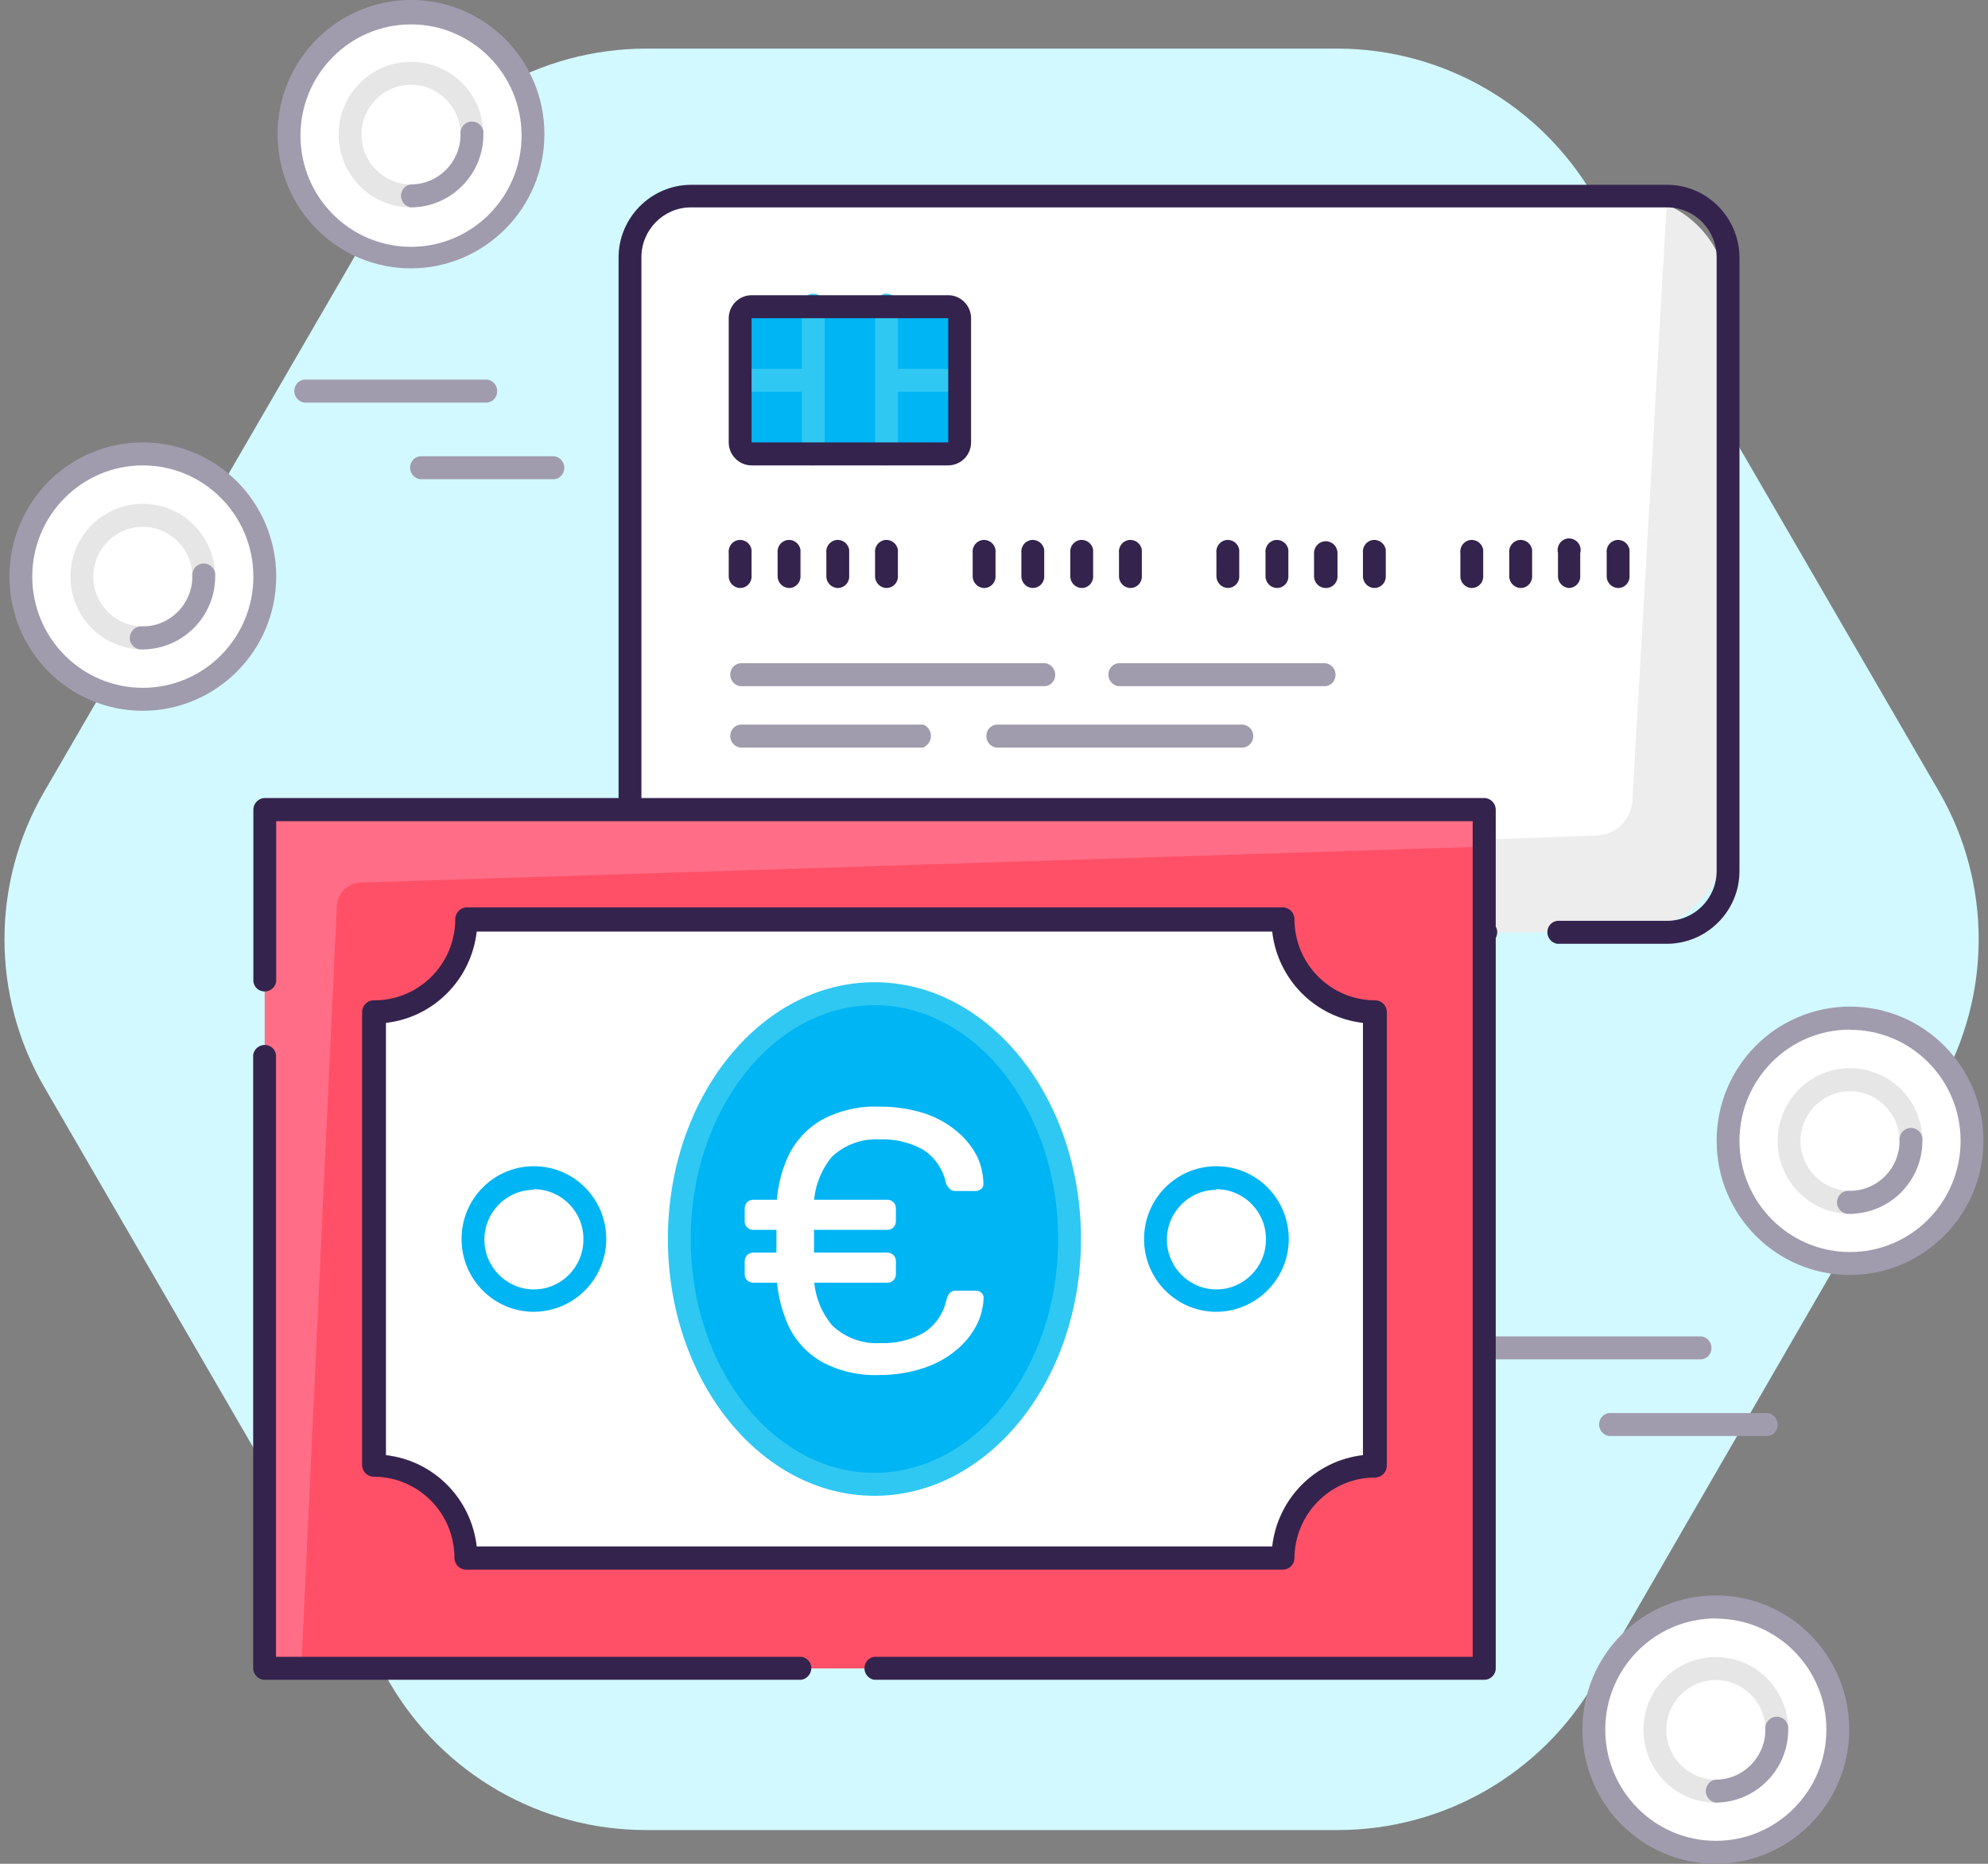
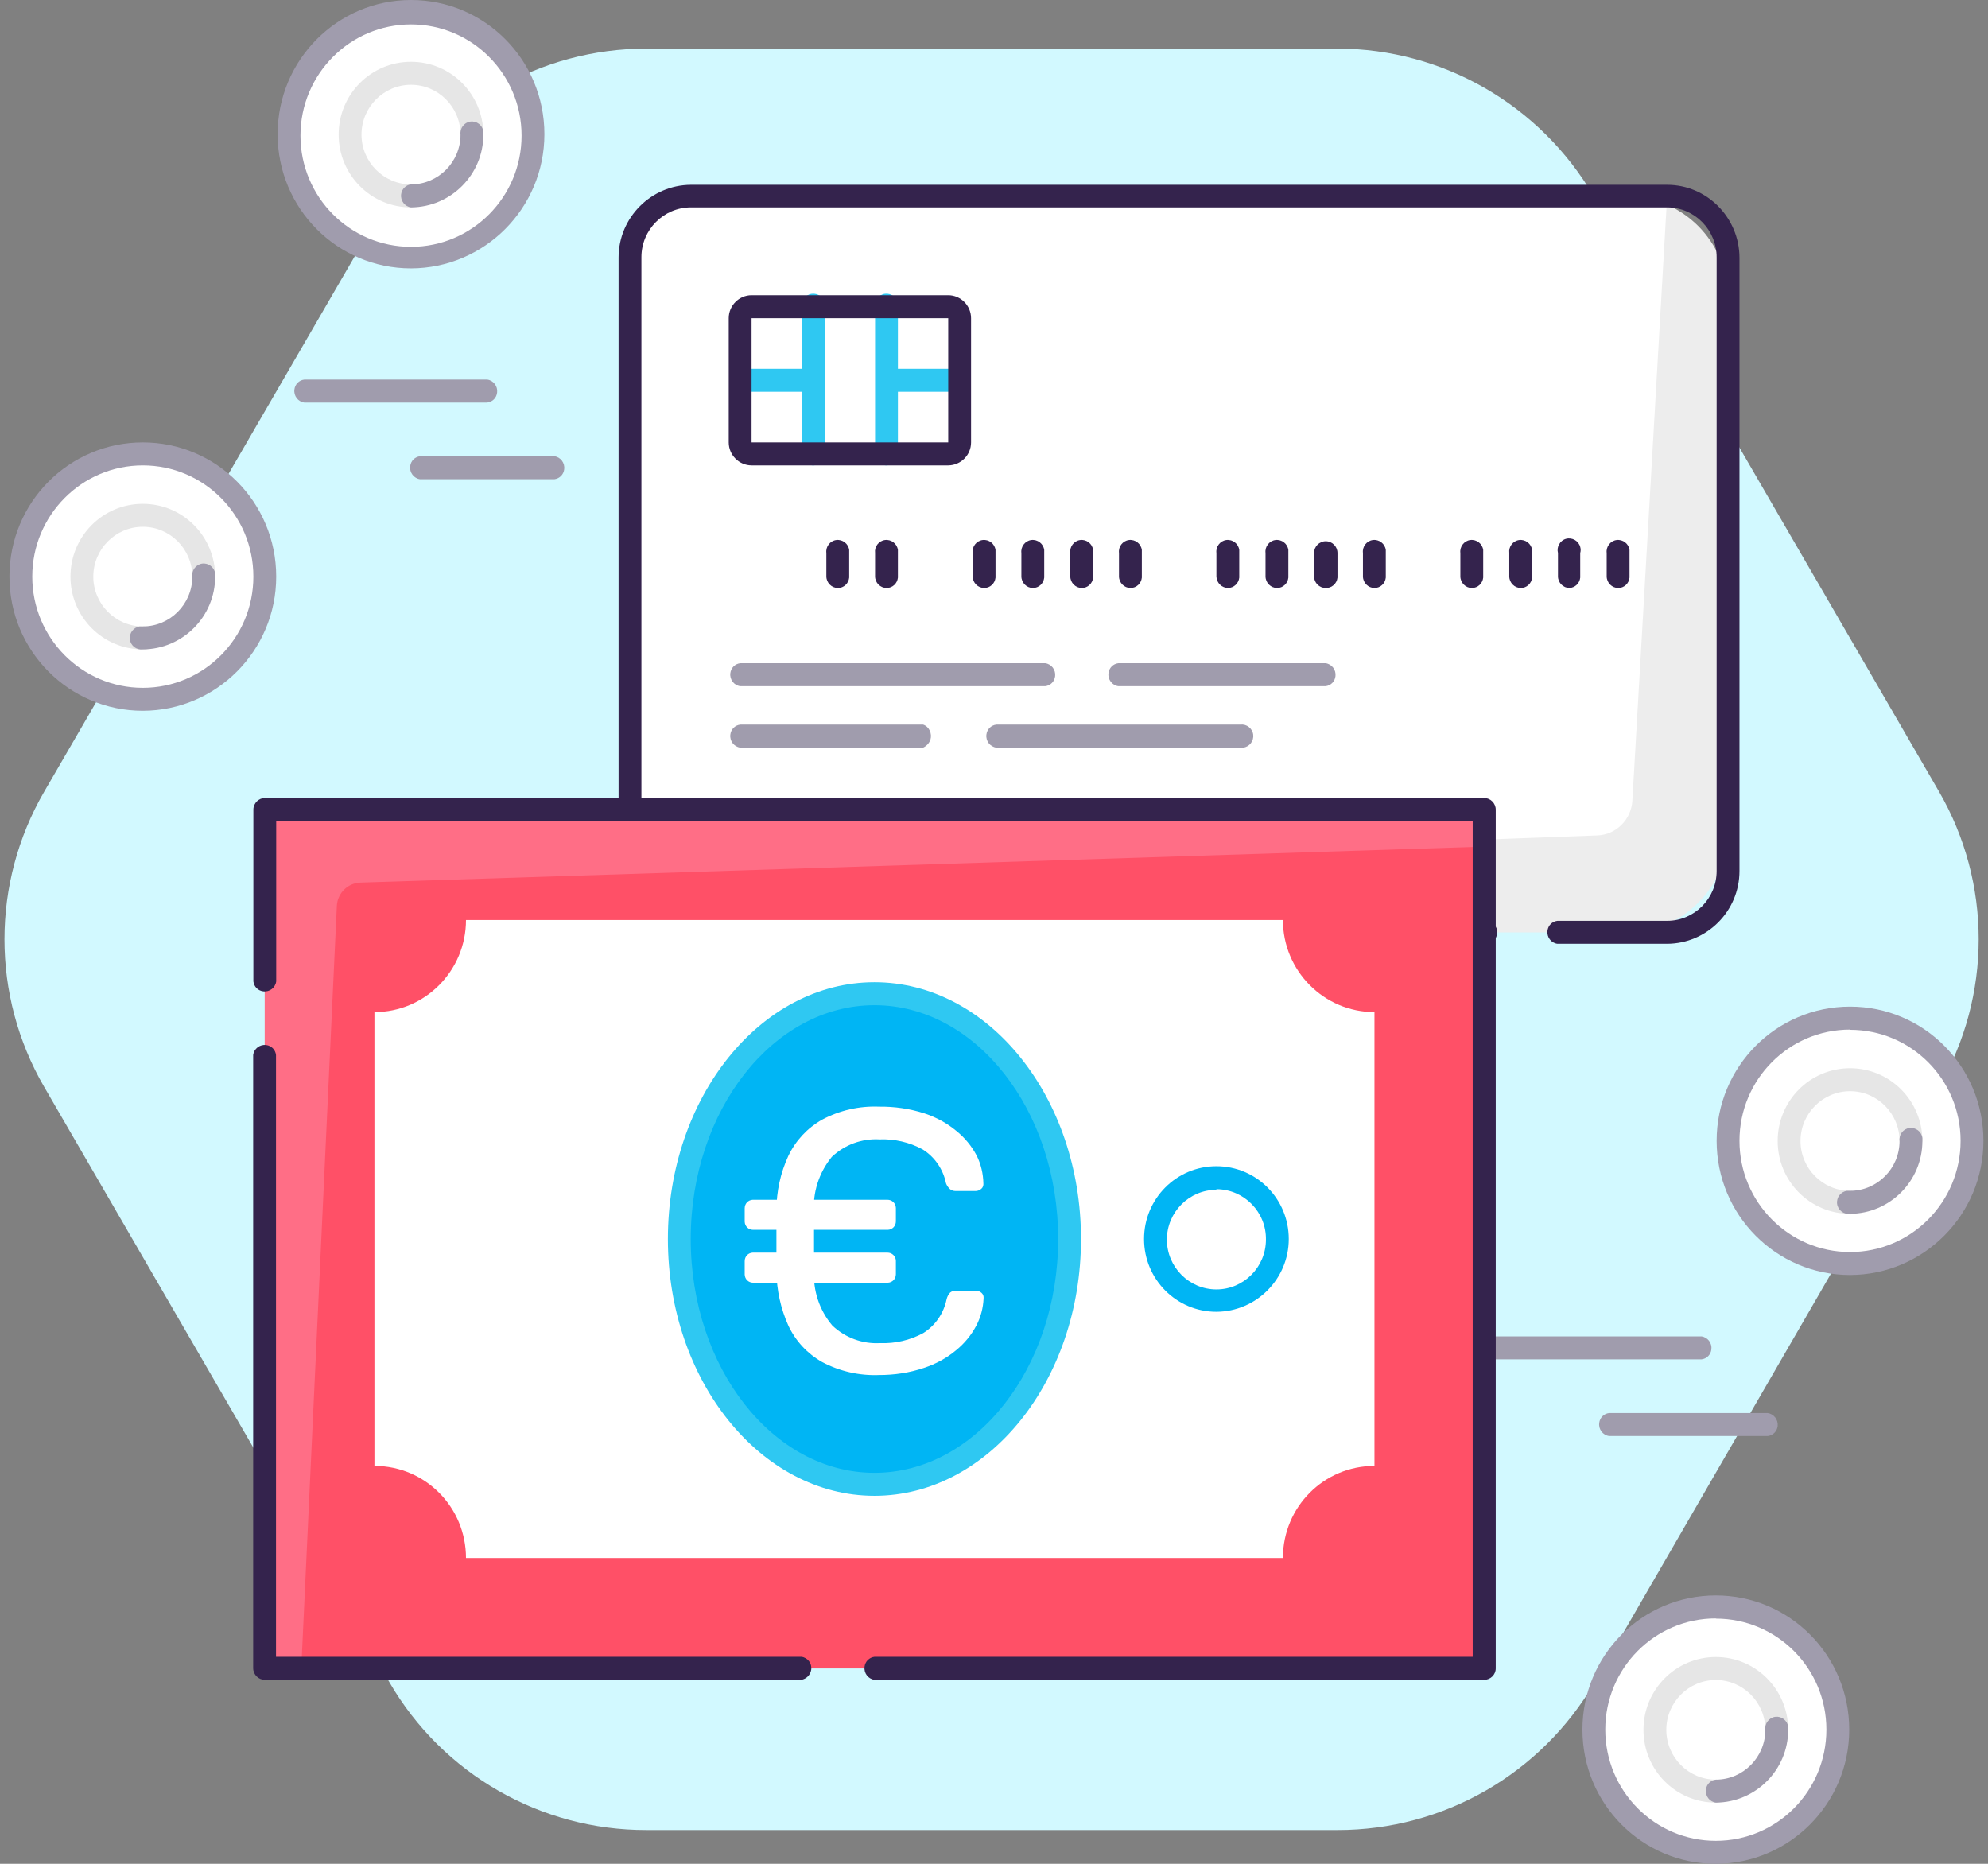
<svg xmlns="http://www.w3.org/2000/svg" width="160" height="150" viewBox="0 0 160 150" fill="none">
  <rect x="0" y="0" width="160" height="150" fill="#808080" stroke="none" />
  <g clip-path="url(#clip0_3291_20691)">
    <path d="M52.03 147.284H107.661C116.168 147.284 124.025 142.784 128.335 135.404L156.053 87.477C160.315 80.13 160.315 71.049 156.053 63.701L128.27 15.807C123.976 8.443 116.136 3.927 107.661 3.911H52.03C43.523 3.911 35.666 8.411 31.356 15.79L3.557 63.718C-0.705 71.065 -0.705 80.13 3.557 87.477L31.34 135.388C35.634 142.784 43.523 147.3 52.03 147.284Z" fill="#D2F9FF" />
    <path d="M130.938 15.807H58.878C54.386 15.807 50.745 19.47 50.745 23.988V66.859C50.745 71.378 54.386 75.041 58.878 75.041H130.938C135.43 75.041 139.071 71.378 139.071 66.859V23.988C139.071 19.47 135.43 15.807 130.938 15.807Z" fill="#EDEDED" />
    <path d="M128.546 67.236L50.728 70.099V20.732C50.728 18.016 52.908 15.823 55.608 15.823H134.175L131.377 64.454C131.279 65.976 130.059 67.187 128.546 67.236Z" fill="white" />
    <path d="M134.175 75.957H125.342C124.838 75.892 124.48 75.417 124.545 74.91C124.594 74.485 124.919 74.157 125.342 74.108H134.175C136.371 74.108 138.16 72.308 138.16 70.099V20.732C138.176 18.523 136.403 16.707 134.207 16.69C134.207 16.69 134.191 16.69 134.175 16.69H55.608C53.413 16.69 51.623 18.49 51.623 20.699V70.099C51.623 72.308 53.413 74.108 55.608 74.108H119.454C119.958 74.043 120.43 74.403 120.495 74.91C120.56 75.417 120.202 75.892 119.698 75.957C119.616 75.957 119.535 75.957 119.454 75.957H55.608C52.404 75.957 49.801 73.323 49.785 70.099V20.732C49.785 17.509 52.404 14.89 55.608 14.874H134.175C137.379 14.874 139.982 17.509 139.998 20.732V70.099C139.998 73.323 137.379 75.941 134.175 75.957Z" fill="#34234D" />
-     <path d="M75.616 24.692H61.204C60.305 24.692 59.577 25.424 59.577 26.328V34.902C59.577 35.806 60.305 36.539 61.204 36.539H75.616C76.514 36.539 77.242 35.806 77.242 34.902V26.328C77.242 25.424 76.514 24.692 75.616 24.692Z" fill="#00B5F4" />
    <path d="M65.466 37.455C64.962 37.455 64.539 37.03 64.539 36.522V24.692C64.474 24.185 64.832 23.71 65.336 23.645C65.84 23.579 66.312 23.939 66.377 24.446C66.377 24.528 66.377 24.61 66.377 24.692V36.539C66.377 37.046 65.97 37.439 65.466 37.455Z" fill="#2FC8F2" />
    <path d="M71.355 37.455C70.85 37.455 70.428 37.03 70.428 36.522V24.692C70.362 24.185 70.72 23.71 71.225 23.645C71.729 23.579 72.201 23.939 72.266 24.446C72.266 24.528 72.266 24.61 72.266 24.692V36.539C72.266 37.046 71.859 37.439 71.355 37.455Z" fill="#2FC8F2" />
    <path d="M77.243 31.532H71.355C70.85 31.466 70.492 30.992 70.557 30.484C70.606 30.059 70.932 29.732 71.355 29.683H77.243C77.747 29.748 78.105 30.223 78.04 30.73C77.991 31.155 77.666 31.483 77.243 31.532Z" fill="#2FC8F2" />
    <path d="M65.466 31.532H59.577C59.073 31.466 58.715 30.992 58.78 30.484C58.829 30.059 59.154 29.732 59.577 29.683H65.466C65.97 29.764 66.311 30.255 66.23 30.763C66.165 31.155 65.856 31.466 65.466 31.532Z" fill="#2FC8F2" />
    <path d="M76.332 37.455H60.489C59.48 37.455 58.65 36.62 58.65 35.606V25.608C58.65 24.593 59.48 23.759 60.489 23.759H76.316C77.324 23.759 78.154 24.593 78.154 25.608V35.606C78.154 36.62 77.34 37.438 76.332 37.455ZM60.489 25.608V35.606H76.316V25.608H60.489Z" fill="#34234D" />
    <path d="M84.123 55.225H59.577C59.073 55.16 58.715 54.685 58.78 54.178C58.829 53.753 59.154 53.425 59.577 53.376H84.123C84.627 53.442 84.985 53.916 84.92 54.423C84.871 54.849 84.546 55.176 84.123 55.225Z" fill="#A09CAD" />
    <path d="M106.685 55.225H90.012C89.507 55.16 89.15 54.685 89.215 54.178C89.263 53.753 89.589 53.425 90.012 53.376H106.685C107.189 53.442 107.547 53.916 107.482 54.423C107.433 54.849 107.108 55.176 106.685 55.225Z" fill="#A09CAD" />
    <path d="M74.298 60.167H59.577C59.073 60.101 58.715 59.627 58.78 59.12C58.829 58.694 59.154 58.367 59.577 58.318H74.298C74.786 58.481 75.03 59.038 74.884 59.529C74.786 59.807 74.575 60.036 74.298 60.167Z" fill="#A09CAD" />
    <path d="M99.82 60.167H80.186C79.682 60.102 79.324 59.627 79.389 59.12C79.438 58.694 79.764 58.367 80.186 58.318H99.82C100.324 58.252 100.796 58.612 100.861 59.12C100.926 59.627 100.568 60.102 100.064 60.167C99.983 60.167 99.901 60.167 99.82 60.167Z" fill="#A09CAD" />
    <path d="M136.94 109.403H117.241C116.737 109.338 116.379 108.863 116.444 108.356C116.493 107.931 116.818 107.603 117.241 107.554H136.94C137.444 107.62 137.802 108.094 137.737 108.601C137.688 109.027 137.363 109.354 136.94 109.403Z" fill="#A09CAD" />
    <path d="M142.275 115.572H129.506C129.002 115.507 128.644 115.032 128.709 114.525C128.758 114.099 129.083 113.772 129.506 113.723H142.259C142.763 113.789 143.121 114.247 143.072 114.77C143.023 115.196 142.698 115.523 142.275 115.572Z" fill="#A09CAD" />
    <path d="M39.212 32.399H24.491C23.987 32.333 23.629 31.859 23.694 31.352C23.743 30.926 24.068 30.599 24.491 30.55H39.212C39.717 30.615 40.074 31.09 40.009 31.597C39.961 32.023 39.635 32.35 39.212 32.399Z" fill="#A09CAD" />
    <path d="M44.612 38.568H33.812C33.307 38.502 32.949 38.028 33.014 37.52C33.063 37.095 33.389 36.768 33.812 36.719H44.612C45.117 36.784 45.474 37.259 45.409 37.766C45.361 38.191 45.035 38.519 44.612 38.568Z" fill="#A09CAD" />
    <path d="M119.454 65.158H21.303V134.259H119.454V65.158Z" fill="#FF6E86" />
    <path d="M119.454 134.275H24.247L27.11 72.914C27.159 71.883 27.988 71.065 29.013 71.032L119.454 68.136V134.275Z" fill="#FF5067" />
    <path d="M64.49 135.191H21.303C20.799 135.191 20.376 134.766 20.376 134.259V84.908C20.441 84.401 20.913 84.041 21.417 84.106C21.84 84.155 22.165 84.482 22.214 84.908V133.342H64.506C65.011 133.408 65.368 133.882 65.287 134.39C65.222 134.799 64.897 135.126 64.49 135.191Z" fill="#34234D" />
    <path d="M119.453 135.191H70.378C69.874 135.126 69.516 134.651 69.581 134.144C69.63 133.719 69.955 133.391 70.378 133.342H118.526V66.09H22.23V78.984C22.165 79.492 21.693 79.852 21.189 79.786C20.766 79.737 20.44 79.41 20.392 78.984V65.157C20.392 64.65 20.814 64.225 21.319 64.225H119.453C119.958 64.225 120.381 64.65 120.381 65.157V134.275C120.381 134.782 119.958 135.191 119.453 135.191Z" fill="#34234D" />
    <path d="M103.253 125.39H37.504C37.504 121.299 34.235 117.994 30.168 117.977C30.168 117.977 30.152 117.977 30.136 117.977V81.455C34.202 81.455 37.504 78.133 37.504 74.043H103.253C103.253 78.133 106.555 81.455 110.621 81.455V117.977C106.555 117.977 103.269 121.266 103.253 125.357C103.253 125.357 103.253 125.374 103.253 125.39Z" fill="white" />
-     <path d="M103.253 126.323H37.504C37 126.323 36.577 125.897 36.577 125.39C36.577 121.774 33.666 118.845 30.071 118.845C29.567 118.845 29.144 118.419 29.144 117.912V81.455C29.144 80.948 29.534 80.523 30.055 80.506C30.087 80.506 30.103 80.506 30.136 80.506C33.731 80.506 36.642 77.577 36.642 73.961C36.642 73.454 37.065 73.028 37.569 73.028H103.253C103.757 73.028 104.18 73.454 104.18 73.961C104.18 77.577 107.092 80.506 110.686 80.506C111.191 80.506 111.614 80.932 111.614 81.439V117.978C111.614 118.485 111.191 118.91 110.686 118.91C107.092 118.91 104.18 121.839 104.18 125.456C104.147 125.946 103.741 126.323 103.253 126.323ZM38.367 124.457H102.391C102.83 120.596 105.855 117.552 109.694 117.11V82.323C105.855 81.881 102.83 78.837 102.391 74.975H38.367C37.927 78.837 34.902 81.881 31.063 82.323V117.11C34.902 117.552 37.927 120.596 38.367 124.457Z" fill="#34234D" />
    <path d="M70.379 119.466C79.048 119.466 86.076 110.624 86.076 99.716C86.076 88.808 79.048 79.966 70.379 79.966C61.709 79.966 54.682 88.808 54.682 99.716C54.682 110.624 61.709 119.466 70.379 119.466Z" fill="#00B5F4" />
    <path d="M70.378 120.383C61.22 120.383 53.754 111.105 53.754 99.716C53.754 88.328 61.204 79.05 70.378 79.05C79.552 79.05 87.002 88.311 87.002 99.716C87.002 111.121 79.536 120.383 70.378 120.383ZM70.378 80.899C62.245 80.899 55.592 89.342 55.592 99.716C55.592 110.09 62.229 118.534 70.378 118.534C78.528 118.534 85.164 110.09 85.164 99.716C85.164 89.342 78.528 80.899 70.378 80.899Z" fill="#2FC8F2" />
    <path d="M97.9 105.574C94.68 105.574 92.077 102.956 92.077 99.716C92.077 96.477 94.68 93.858 97.9 93.858C101.121 93.858 103.724 96.477 103.724 99.716C103.724 102.94 101.105 105.558 97.9 105.574ZM97.9 95.757C95.704 95.757 93.915 97.556 93.915 99.766C93.915 101.974 95.704 103.774 97.9 103.774C100.096 103.774 101.886 101.974 101.886 99.766C101.918 97.556 100.145 95.74 97.949 95.707C97.933 95.707 97.917 95.707 97.9 95.707V95.757Z" fill="#00B5F4" />
-     <path d="M42.97 105.574C39.749 105.574 37.147 102.956 37.147 99.716C37.147 96.477 39.749 93.858 42.97 93.858C46.191 93.858 48.793 96.477 48.793 99.716C48.793 102.94 46.174 105.558 42.97 105.574ZM42.97 95.757C40.774 95.757 38.985 97.556 38.985 99.766C38.985 101.974 40.774 103.774 42.97 103.774C45.166 103.774 46.955 101.974 46.955 99.766C46.988 97.556 45.215 95.74 43.019 95.707C43.002 95.707 42.986 95.707 42.97 95.707V95.757Z" fill="#00B5F4" />
-     <path d="M59.577 47.322C59.073 47.322 58.65 46.897 58.65 46.389V44.508C58.585 44 58.943 43.526 59.447 43.46C59.952 43.395 60.423 43.755 60.488 44.262C60.488 44.344 60.488 44.426 60.488 44.508V46.487C60.44 46.962 60.049 47.322 59.577 47.322Z" fill="#34234D" />
-     <path d="M63.514 47.322C63.01 47.322 62.587 46.897 62.587 46.389V44.508C62.522 44 62.88 43.526 63.384 43.46C63.888 43.395 64.36 43.755 64.425 44.262C64.425 44.344 64.425 44.426 64.425 44.508V46.487C64.376 46.962 63.986 47.322 63.514 47.322Z" fill="#34234D" />
    <path d="M67.434 47.322C66.93 47.322 66.507 46.897 66.507 46.389V44.508C66.442 44 66.799 43.526 67.304 43.46C67.808 43.395 68.28 43.755 68.345 44.262C68.345 44.344 68.345 44.426 68.345 44.508V46.487C68.296 46.962 67.906 47.322 67.434 47.322Z" fill="#34234D" />
    <path d="M71.355 47.322C70.85 47.322 70.428 46.897 70.428 46.389V44.508C70.362 44 70.72 43.526 71.225 43.46C71.729 43.395 72.201 43.755 72.266 44.262C72.266 44.344 72.266 44.426 72.266 44.508V46.487C72.217 46.962 71.826 47.322 71.355 47.322Z" fill="#34234D" />
    <path d="M79.211 47.322C78.707 47.322 78.284 46.897 78.284 46.389V44.508C78.219 44 78.577 43.526 79.081 43.46C79.585 43.395 80.057 43.755 80.122 44.262C80.122 44.344 80.122 44.426 80.122 44.508V46.487C80.073 46.962 79.683 47.322 79.211 47.322Z" fill="#34234D" />
    <path d="M83.131 47.322C82.627 47.322 82.204 46.897 82.204 46.389V44.508C82.139 44 82.497 43.526 83.001 43.46C83.505 43.395 83.977 43.755 84.042 44.262C84.042 44.344 84.042 44.426 84.042 44.508V46.487C83.993 46.962 83.603 47.322 83.131 47.322Z" fill="#34234D" />
    <path d="M87.068 47.322C86.563 47.322 86.141 46.897 86.141 46.389V44.508C86.075 44 86.433 43.526 86.938 43.46C87.442 43.395 87.913 43.755 87.978 44.262C87.978 44.344 87.978 44.426 87.978 44.508V46.487C87.93 46.962 87.539 47.322 87.068 47.322Z" fill="#34234D" />
    <path d="M90.987 47.322C90.483 47.322 90.06 46.897 90.06 46.389V44.508C89.995 44 90.353 43.526 90.857 43.46C91.362 43.395 91.833 43.755 91.898 44.262C91.898 44.344 91.898 44.426 91.898 44.508V46.487C91.85 46.962 91.459 47.322 90.987 47.322Z" fill="#34234D" />
    <path d="M98.845 47.322C98.34 47.322 97.918 46.913 97.901 46.406V44.508C97.836 44 98.194 43.526 98.698 43.46C99.203 43.395 99.674 43.755 99.739 44.262C99.739 44.344 99.739 44.426 99.739 44.508V46.487C99.691 46.946 99.316 47.306 98.845 47.322Z" fill="#34234D" />
    <path d="M102.781 47.322C102.276 47.322 101.853 46.897 101.853 46.389V44.508C101.788 44 102.146 43.526 102.65 43.46C103.155 43.395 103.626 43.755 103.691 44.262C103.691 44.344 103.691 44.426 103.691 44.508V46.487C103.643 46.962 103.252 47.322 102.781 47.322Z" fill="#34234D" />
    <path d="M106.685 47.322C106.181 47.322 105.758 46.896 105.758 46.389V44.507C105.758 43.984 106.181 43.558 106.701 43.558C107.222 43.558 107.645 43.984 107.645 44.507V46.487C107.596 46.978 107.157 47.355 106.669 47.322H106.685Z" fill="#34234D" />
    <path d="M110.621 47.322C110.117 47.322 109.694 46.897 109.694 46.389V44.508C109.629 44 109.987 43.526 110.491 43.46C110.995 43.395 111.467 43.755 111.532 44.262C111.532 44.344 111.532 44.426 111.532 44.508V46.487C111.483 46.962 111.093 47.322 110.621 47.322Z" fill="#34234D" />
    <path d="M118.461 47.322C117.957 47.322 117.534 46.897 117.534 46.389V44.508C117.469 44 117.827 43.526 118.331 43.46C118.835 43.395 119.307 43.755 119.372 44.262C119.372 44.344 119.372 44.426 119.372 44.508V46.487C119.323 46.962 118.933 47.322 118.461 47.322Z" fill="#34234D" />
    <path d="M122.398 47.322C121.893 47.322 121.471 46.897 121.471 46.389V44.508C121.405 44 121.763 43.526 122.268 43.46C122.772 43.395 123.244 43.755 123.309 44.262C123.309 44.344 123.309 44.426 123.309 44.508V46.487C123.26 46.962 122.869 47.322 122.398 47.322Z" fill="#34234D" />
    <path d="M126.318 47.322C125.814 47.322 125.391 46.897 125.391 46.389V44.508C125.261 44.017 125.554 43.493 126.042 43.362C126.53 43.231 127.05 43.526 127.181 44.017C127.229 44.18 127.229 44.344 127.181 44.508V46.487C127.132 46.946 126.774 47.289 126.318 47.322Z" fill="#34234D" />
    <path d="M130.239 47.322C129.734 47.322 129.311 46.897 129.311 46.389V44.508C129.246 44 129.604 43.526 130.108 43.46C130.613 43.395 131.084 43.755 131.149 44.262C131.149 44.344 131.149 44.426 131.149 44.508V46.487C131.101 46.962 130.71 47.322 130.239 47.322Z" fill="#34234D" />
    <path d="M33.08 20.732C38.497 20.732 42.889 16.314 42.889 10.865C42.889 5.416 38.497 0.998 33.08 0.998C27.663 0.998 23.271 5.416 23.271 10.865C23.271 16.314 27.663 20.732 33.08 20.732Z" fill="white" />
    <path d="M33.08 21.599C27.142 21.599 22.344 16.772 22.344 10.8C22.344 4.827 27.159 0 33.08 0C39.017 0 43.815 4.827 43.815 10.8C43.815 16.756 39 21.583 33.08 21.599ZM33.08 1.964C28.167 1.964 24.182 5.973 24.182 10.914C24.182 15.856 28.167 19.865 33.08 19.865C37.992 19.865 41.977 15.856 41.977 10.914C41.977 5.973 37.992 1.964 33.08 1.964Z" fill="#A09CAD" />
    <path d="M33.079 16.69C29.858 16.69 27.256 14.072 27.256 10.832C27.256 7.592 29.858 4.974 33.079 4.974C36.3 4.974 38.903 7.592 38.903 10.832C38.968 11.34 38.61 11.814 38.105 11.88C37.601 11.945 37.13 11.585 37.064 11.078C37.064 10.996 37.064 10.914 37.064 10.832C37.064 8.623 35.275 6.823 33.079 6.823C30.883 6.823 29.094 8.623 29.094 10.832C29.094 13.041 30.883 14.841 33.079 14.841C33.583 14.907 33.941 15.381 33.876 15.889C33.827 16.314 33.502 16.641 33.079 16.69Z" fill="#E6E6E6" />
    <path d="M33.08 16.69C32.576 16.625 32.218 16.15 32.283 15.643C32.332 15.218 32.657 14.89 33.08 14.841C35.276 14.841 37.065 13.041 37.065 10.832C37 10.325 37.358 9.85 37.862 9.785C38.367 9.72 38.838 10.08 38.903 10.587C38.903 10.669 38.903 10.75 38.903 10.832C38.903 14.056 36.285 16.674 33.08 16.69Z" fill="#A09CAD" />
    <path d="M148.895 101.68C154.313 101.68 158.704 97.262 158.704 91.813C158.704 86.364 154.313 81.946 148.895 81.946C143.478 81.946 139.087 86.364 139.087 91.813C139.087 97.262 143.478 101.68 148.895 101.68Z" fill="white" />
    <path d="M148.896 102.613C142.959 102.613 138.16 97.785 138.16 91.813C138.16 85.841 142.959 81.013 148.896 81.013C154.833 81.013 159.632 85.841 159.632 91.813C159.632 97.769 154.817 102.596 148.896 102.613ZM148.896 82.862C143.983 82.862 139.998 86.871 139.998 91.813C139.998 96.755 143.983 100.764 148.896 100.764C153.808 100.764 157.794 96.755 157.794 91.813C157.794 86.871 153.808 82.879 148.896 82.879V82.862Z" fill="#A09CAD" />
    <path d="M148.896 97.687C145.675 97.687 143.072 95.069 143.072 91.829C143.072 88.59 145.675 85.971 148.896 85.971C152.116 85.971 154.719 88.59 154.719 91.829C154.654 92.337 154.182 92.697 153.678 92.631C153.255 92.582 152.93 92.255 152.881 91.829C152.881 89.62 151.092 87.82 148.896 87.82C146.7 87.82 144.91 89.62 144.91 91.829C144.91 94.038 146.7 95.838 148.896 95.838C149.416 95.838 149.855 96.231 149.855 96.771C149.855 97.295 149.432 97.737 148.896 97.737V97.704V97.687Z" fill="#E6E6E6" />
    <path d="M148.895 97.687C148.391 97.753 147.919 97.393 147.854 96.885C147.789 96.378 148.147 95.904 148.651 95.838C148.733 95.838 148.814 95.838 148.895 95.838C151.091 95.838 152.881 94.038 152.881 91.829C152.816 91.322 153.173 90.847 153.678 90.782C154.182 90.717 154.654 91.077 154.719 91.584C154.719 91.666 154.719 91.748 154.719 91.829C154.719 95.053 152.1 97.671 148.895 97.687Z" fill="#A09CAD" />
    <path d="M138.095 149.067C143.512 149.067 147.903 144.65 147.903 139.2C147.903 133.751 143.512 129.333 138.095 129.333C132.678 129.333 128.286 133.751 128.286 139.2C128.286 144.65 132.678 149.067 138.095 149.067Z" fill="white" />
    <path d="M138.095 150C132.158 150 127.359 145.173 127.359 139.2C127.359 133.228 132.158 128.401 138.095 128.401C144.032 128.401 148.831 133.228 148.831 139.2C148.831 145.157 144.016 149.984 138.095 150ZM138.095 130.25C133.183 130.25 129.197 134.259 129.197 139.2C129.197 144.142 133.183 148.151 138.095 148.151C143.008 148.151 146.993 144.142 146.993 139.2C146.993 134.259 143.008 130.266 138.095 130.266V130.25Z" fill="#A09CAD" />
    <path d="M138.095 145.075C134.874 145.075 132.271 142.457 132.271 139.217C132.271 135.977 134.874 133.359 138.095 133.359C141.316 133.359 143.918 135.977 143.918 139.217C143.983 139.724 143.625 140.199 143.121 140.264C142.617 140.33 142.145 139.97 142.08 139.462C142.08 139.38 142.08 139.299 142.08 139.217C142.08 137.008 140.291 135.208 138.095 135.208C135.899 135.208 134.11 137.008 134.11 139.217C134.11 141.426 135.899 143.226 138.095 143.226C138.599 143.226 139.022 143.635 139.022 144.158C139.022 144.666 138.599 145.091 138.095 145.091V145.075Z" fill="#E6E6E6" />
    <path d="M138.095 145.075C137.59 145.009 137.233 144.535 137.298 144.028C137.346 143.602 137.672 143.275 138.095 143.226C140.291 143.226 142.08 141.426 142.08 139.217C142.015 138.71 142.373 138.235 142.877 138.17C143.381 138.104 143.853 138.464 143.918 138.971C143.918 139.053 143.918 139.135 143.918 139.217C143.918 142.44 141.299 145.058 138.095 145.075Z" fill="#A09CAD" />
    <path d="M11.494 56.272C16.911 56.272 21.303 51.855 21.303 46.406C21.303 40.956 16.911 36.539 11.494 36.539C6.077 36.539 1.686 40.956 1.686 46.406C1.686 51.855 6.077 56.272 11.494 56.272Z" fill="white" />
    <path d="M11.495 57.205C5.557 57.205 0.759 52.378 0.759 46.406C0.759 40.433 5.557 35.606 11.495 35.606C17.432 35.606 22.23 40.433 22.23 46.406C22.23 52.362 17.416 57.189 11.495 57.205ZM11.495 37.455C6.582 37.455 2.597 41.464 2.597 46.406C2.597 51.347 6.582 55.356 11.495 55.356C16.407 55.356 20.392 51.347 20.392 46.406C20.392 41.464 16.407 37.455 11.495 37.455Z" fill="#A09CAD" />
    <path d="M11.494 52.264C8.274 52.264 5.671 49.645 5.671 46.406C5.671 43.166 8.274 40.548 11.494 40.548C14.715 40.548 17.318 43.166 17.318 46.406C17.253 46.913 16.781 47.273 16.276 47.207C15.854 47.158 15.528 46.831 15.479 46.406C15.479 44.197 13.69 42.397 11.494 42.397C9.298 42.397 7.509 44.197 7.509 46.406C7.509 48.615 9.298 50.414 11.494 50.414C11.998 50.349 12.47 50.709 12.535 51.216C12.6 51.724 12.242 52.198 11.738 52.264C11.657 52.264 11.576 52.264 11.494 52.264Z" fill="#E6E6E6" />
    <path d="M11.494 52.264C10.99 52.329 10.518 51.969 10.453 51.462C10.388 50.954 10.746 50.48 11.25 50.414C11.331 50.414 11.413 50.414 11.494 50.414C13.69 50.414 15.479 48.614 15.479 46.406C15.414 45.898 15.772 45.424 16.276 45.358C16.78 45.293 17.252 45.653 17.317 46.16C17.317 46.242 17.317 46.324 17.317 46.406C17.317 49.629 14.698 52.247 11.494 52.264Z" fill="#A09CAD" />
    <path d="M60.619 98.98C60.245 98.98 59.952 98.702 59.935 98.325C59.935 98.325 59.935 98.309 59.935 98.293V97.246C59.935 96.869 60.212 96.575 60.586 96.558C60.586 96.558 60.602 96.558 60.619 96.558H71.42C71.794 96.558 72.087 96.836 72.103 97.213C72.103 97.213 72.103 97.229 72.103 97.246V98.293C72.103 98.669 71.826 98.964 71.452 98.98C71.452 98.98 71.436 98.98 71.42 98.98H60.619ZM60.619 103.234C60.245 103.234 59.952 102.956 59.935 102.58C59.935 102.58 59.935 102.563 59.935 102.547V101.5C59.935 101.124 60.212 100.829 60.586 100.813C60.586 100.813 60.602 100.813 60.619 100.813H71.42C71.794 100.813 72.087 101.091 72.103 101.467C72.103 101.467 72.103 101.484 72.103 101.5V102.547C72.103 102.923 71.826 103.218 71.452 103.234C71.452 103.234 71.436 103.234 71.42 103.234H60.619ZM70.769 110.663C69.175 110.729 67.581 110.369 66.165 109.616C64.978 108.945 64.035 107.931 63.449 106.687C62.831 105.312 62.506 103.823 62.489 102.318V97.409C62.489 95.887 62.815 94.398 63.449 93.024C64.035 91.797 64.978 90.782 66.165 90.111C67.581 89.359 69.159 88.999 70.753 89.064C71.989 89.048 73.225 89.228 74.396 89.604C75.34 89.915 76.218 90.389 76.983 91.028C77.65 91.567 78.203 92.238 78.609 93.007C78.951 93.695 79.13 94.464 79.146 95.233C79.162 95.397 79.114 95.56 78.983 95.675C78.853 95.789 78.691 95.855 78.528 95.855H76.901C76.739 95.855 76.592 95.805 76.462 95.707C76.316 95.576 76.202 95.413 76.137 95.233C75.909 94.104 75.226 93.106 74.25 92.5C73.193 91.927 71.989 91.649 70.785 91.698C69.37 91.617 67.987 92.124 66.946 93.106C65.905 94.382 65.385 96.002 65.515 97.655V102.203C65.417 103.84 65.938 105.443 66.995 106.687C68.036 107.669 69.419 108.176 70.834 108.094C72.038 108.143 73.241 107.865 74.299 107.292C75.275 106.687 75.958 105.689 76.186 104.56C76.234 104.363 76.332 104.167 76.478 104.02C76.609 103.922 76.755 103.873 76.918 103.873H78.544C78.707 103.873 78.87 103.938 79 104.053C79.13 104.167 79.179 104.331 79.162 104.494C79.13 105.263 78.935 106 78.577 106.687C78.17 107.456 77.617 108.127 76.95 108.667C76.186 109.305 75.307 109.78 74.364 110.09C73.209 110.483 71.989 110.663 70.769 110.663Z" fill="white" />
  </g>
  <defs>
    <clipPath id="clip0_3291_20691">
      <rect width="159.263" height="150" fill="white" transform="translate(0.368)" />
    </clipPath>
  </defs>
</svg>